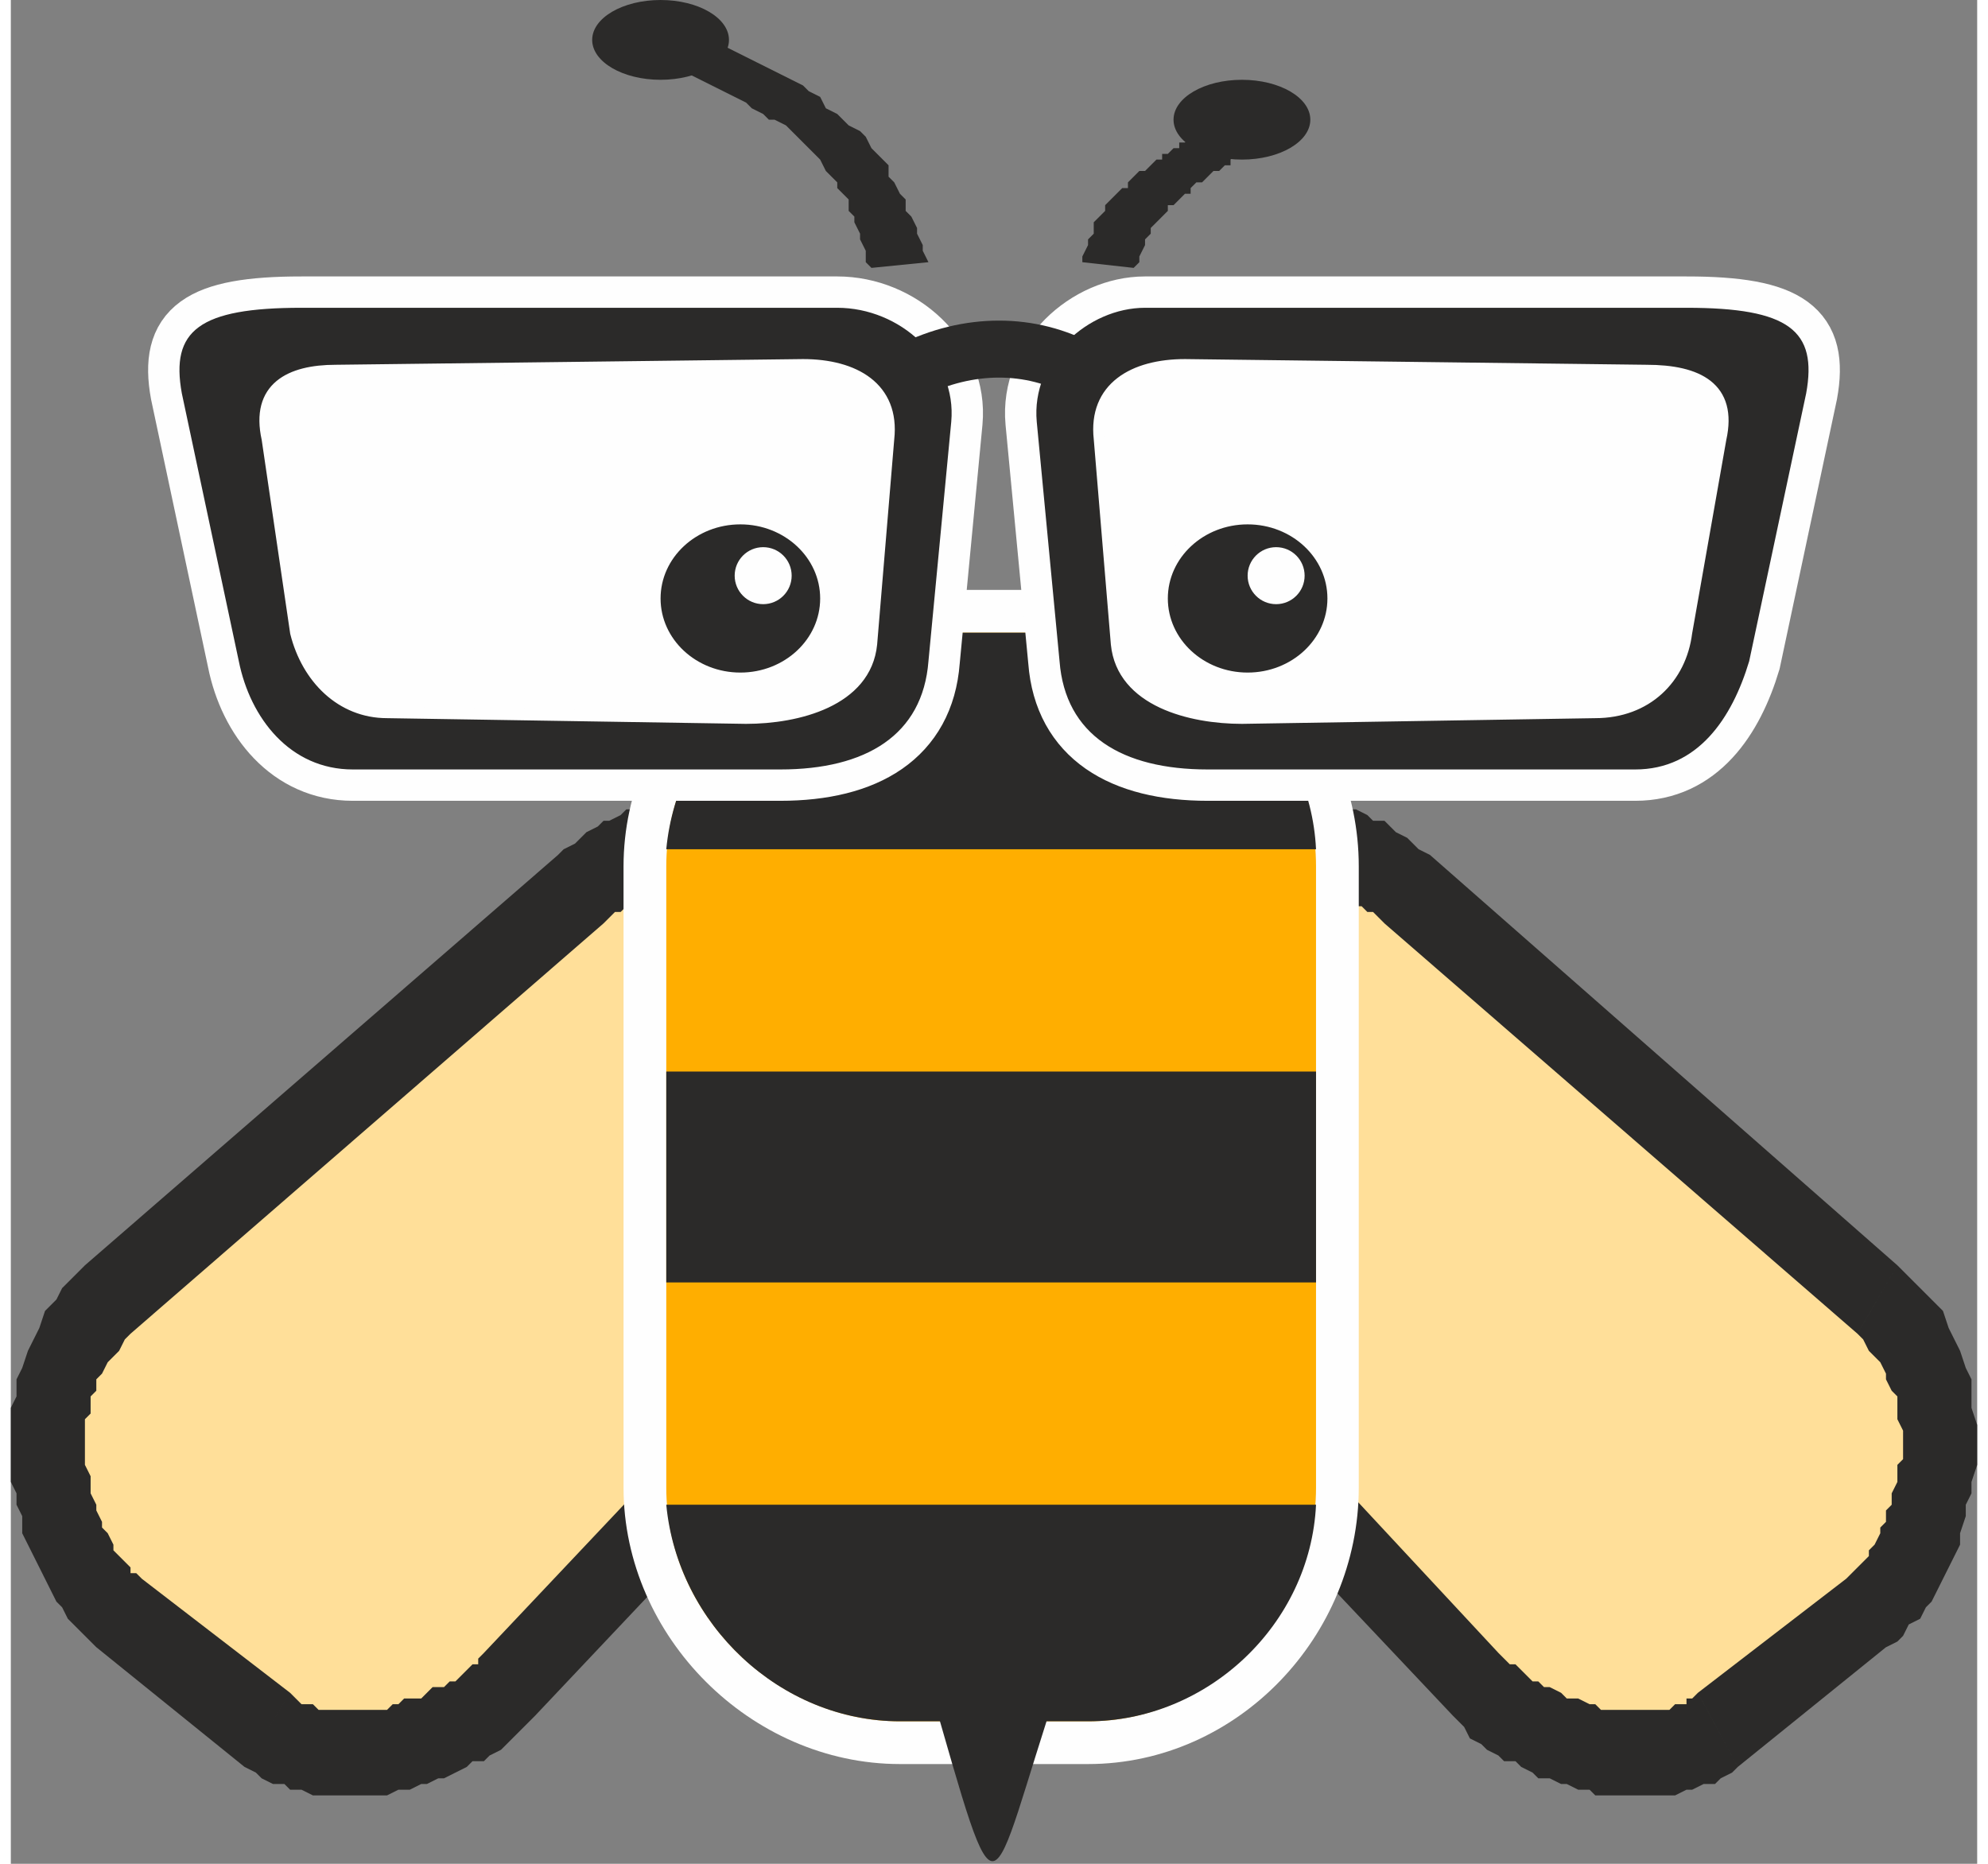
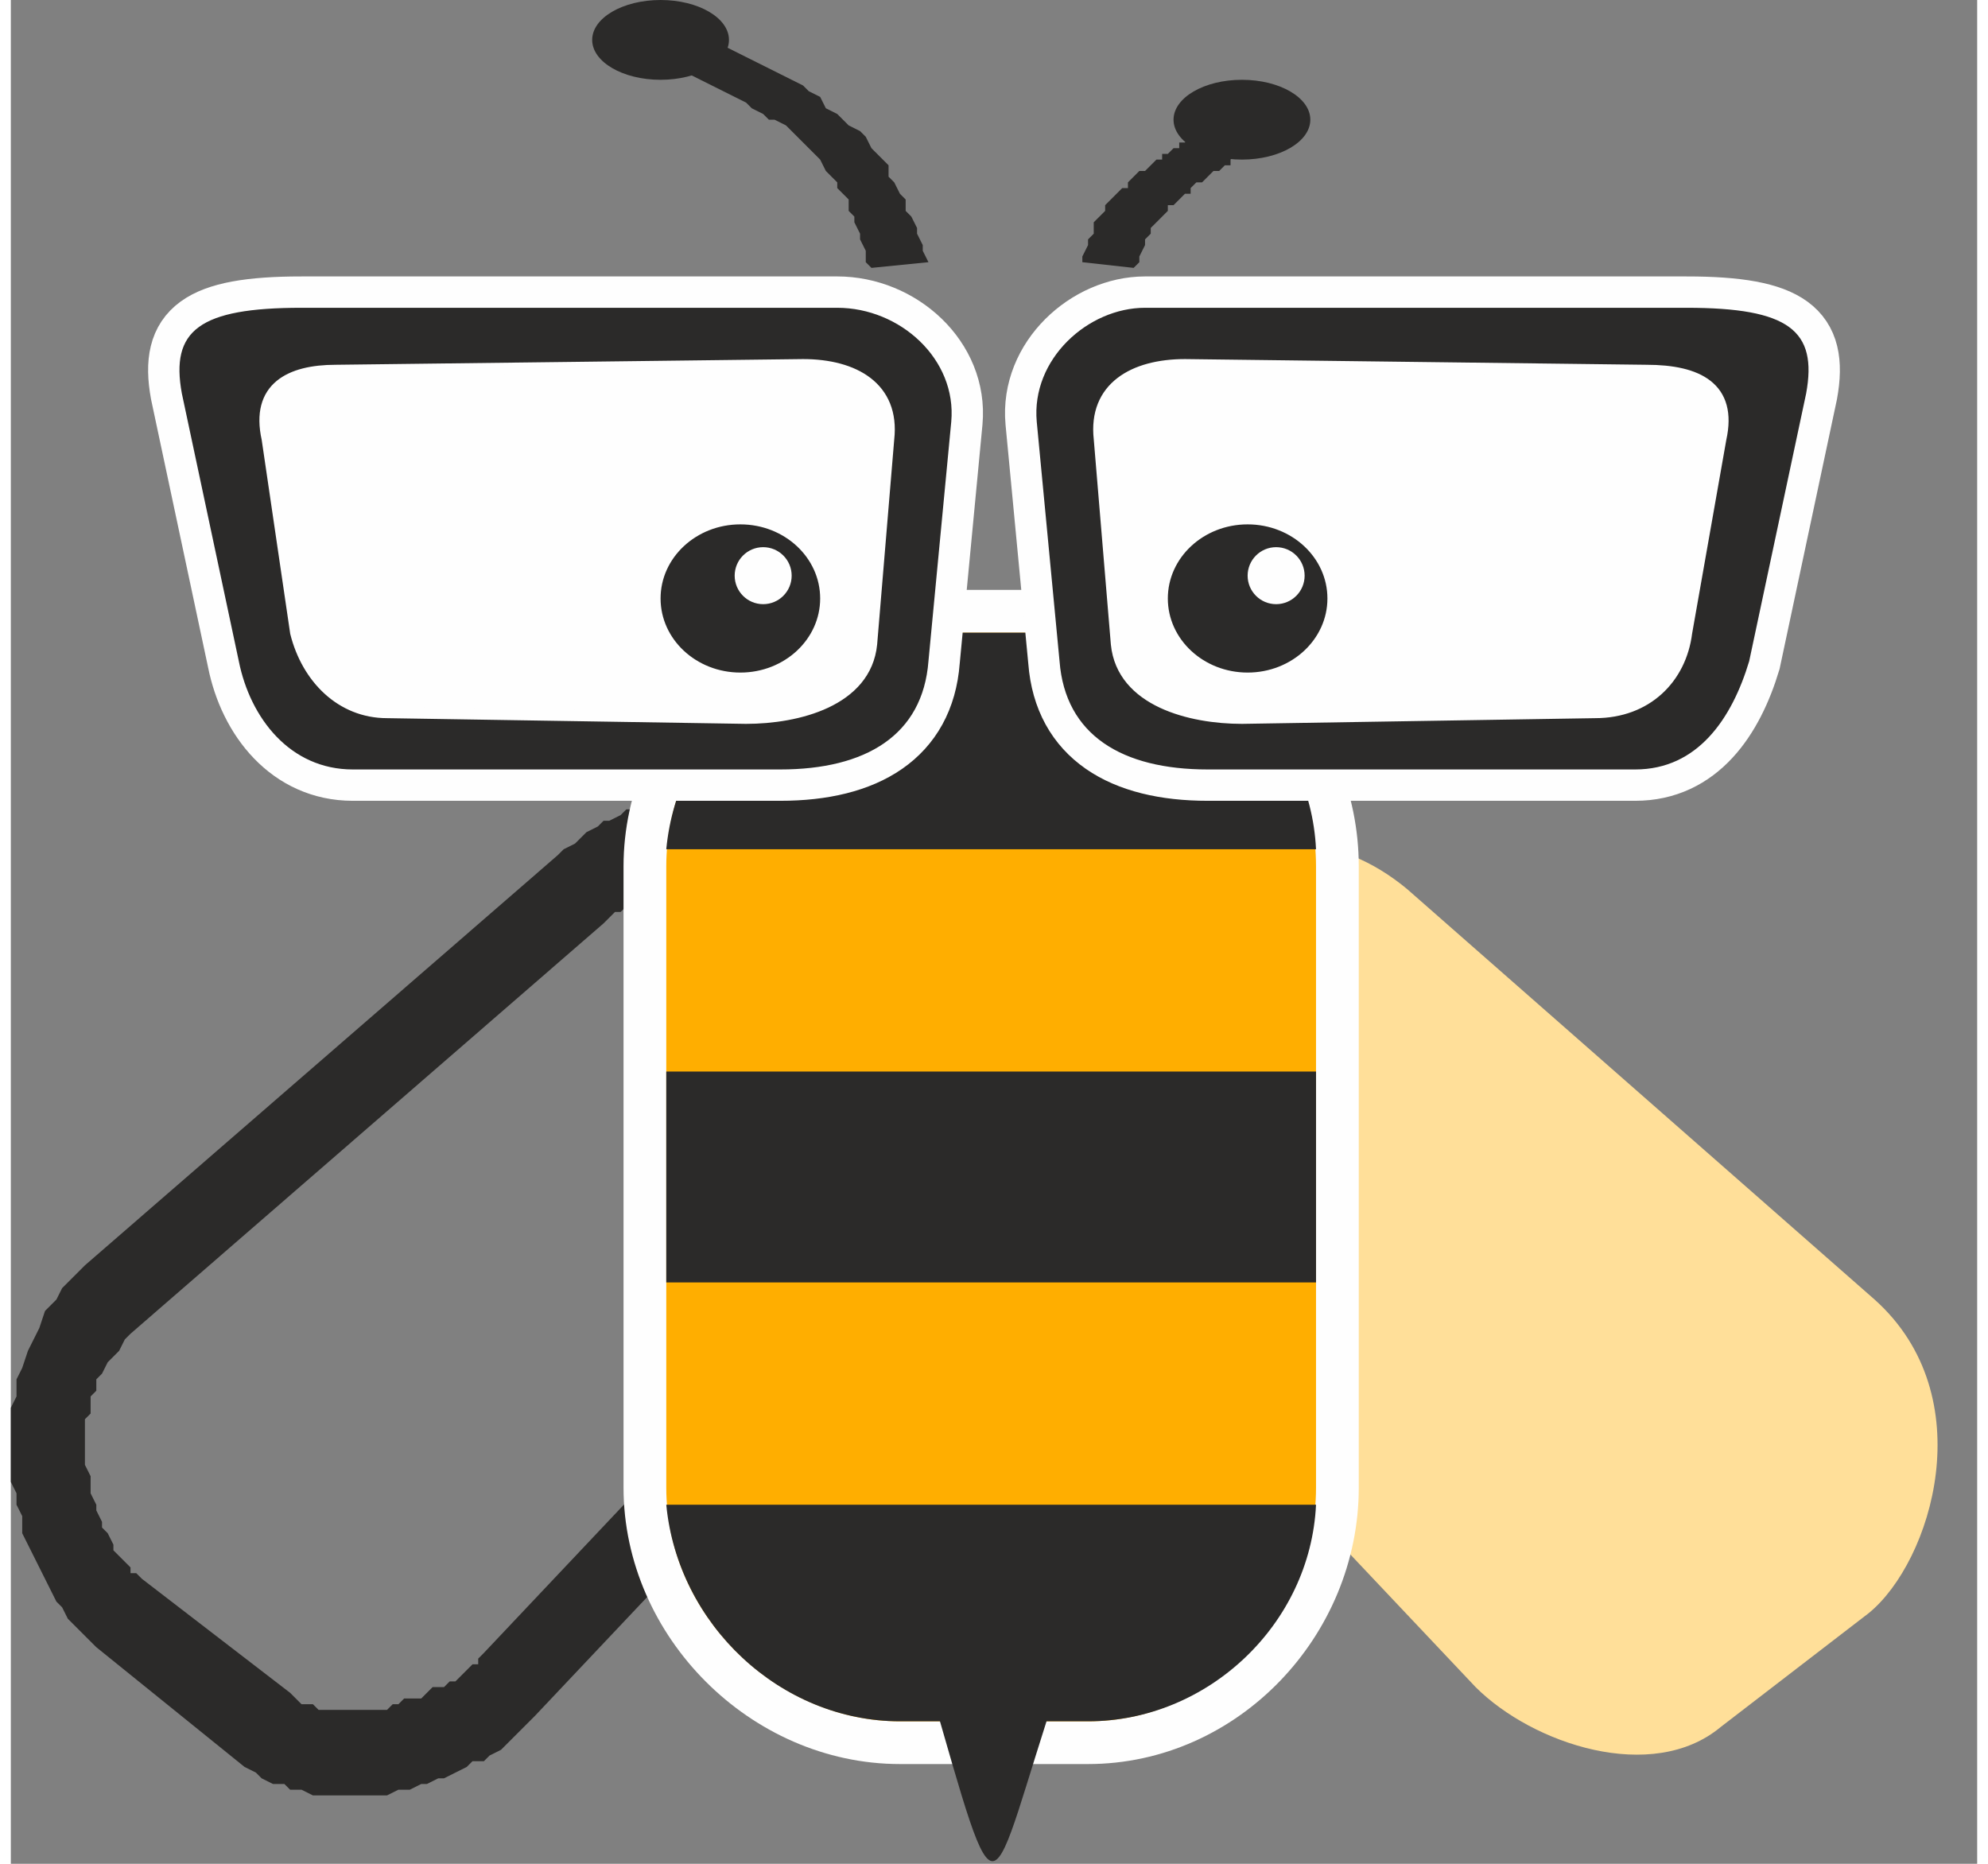
<svg xmlns="http://www.w3.org/2000/svg" xml:space="preserve" width="16px" height="15px" version="1.1" style="shape-rendering:geometricPrecision; text-rendering:geometricPrecision; image-rendering:optimizeQuality; fill-rule:evenodd; clip-rule:evenodd" viewBox="0 0 3.45 3.27">
  <rect x="0" y="0" width="3.45" height="3.27" fill="#808080" stroke="none" />
  <defs>
    <style type="text/css">
   
    .str2 {stroke:#FEFEFE;stroke-width:0.02;stroke-miterlimit:2.613}
    .str4 {stroke:#2B2A29;stroke-width:0.1;stroke-miterlimit:2.613}
    .str0 {stroke:#FEFEFE;stroke-width:0.15;stroke-miterlimit:2.613}
    .str1 {stroke:#FEFEFE;stroke-width:0.11;stroke-miterlimit:2.613}
    .str3 {stroke:#FEFEFE;stroke-width:0.11;stroke-miterlimit:2.613}
    .fil2 {fill:none}
    .fil5 {fill:#FEFEFE}
    .fil4 {fill:#2B2A29}
    .fil3 {fill:#FFAE00}
    .fil0 {fill:#FFDF99}
    .fil6 {fill:#2B2A29;fill-rule:nonzero}
    .fil1 {fill:#2B2A29;fill-rule:nonzero}
   
  </style>
  </defs>
  <g id="Layer_x0020_1">
    <g id="_1757617456320">
      <g>
        <g>
          <path class="fil0" d="M2.09 1.57l-0.21 0.26c-0.09,0.11 -0.09,0.3 0.01,0.41l0.68 0.72c0.1,0.1 0.31,0.17 0.43,0.07l0.26 -0.2c0.11,-0.09 0.2,-0.38 0.01,-0.55l-0.82 -0.72c-0.12,-0.1 -0.27,-0.11 -0.36,0.01z" />
-           <path id="1" class="fil1" d="M1.93 1.88l-0.1 -0.1 0.21 -0.26 0.1 0.1 -0.21 0.26zm-0.08 0.41l0 0 -0.01 -0.01 -0.02 -0.01 -0.01 -0.02 -0.01 -0.01 0 -0.02 -0.01 -0.01 -0.01 -0.02 -0.01 -0.01 0 -0.02 -0.01 -0.02 0 -0.01 -0.01 -0.02 0 -0.02 0 -0.02 0 -0.01 0 -0.02 0 -0.02 0 -0.02 0 -0.01 0 -0.02 0 -0.02 0.01 -0.02 0 -0.01 0.01 -0.02 0 -0.02 0.01 -0.01 0.01 -0.02 0 -0.02 0.01 -0.01 0.01 -0.02 0.01 -0.01 0.01 -0.01 0.1 0.1 -0.01 0.01 0 0.01 -0.01 0 0 0.01 -0.01 0.01 0 0.01 -0.01 0.01 0 0.01 0 0.01 -0.01 0.01 0 0.01 0 0.01 0 0.01 0 0.01 0 0.01 0 0.01 0 0.01 0 0.01 0 0.02 0 0.01 0 0.01 0.01 0.01 0 0.01 0 0 0.01 0.01 0 0.01 0.01 0.01 0 0.01 0.01 0.01 0 0.01 0.01 0.01 0.01 0 0 0 -0.09 0.11zm0.76 0.61l-0.08 0.11 0 0 -0.68 -0.72 0.09 -0.11 0.67 0.72zm0.42 0.2l0 0 -0.01 0.01 -0.02 0.01 -0.01 0.01 -0.02 0 -0.02 0.01 -0.01 0 -0.02 0.01 -0.02 0 -0.01 0 -0.02 0 -0.02 0 -0.02 0 -0.01 0 -0.02 0 -0.02 0 -0.01 -0.01 -0.02 0 -0.02 -0.01 -0.01 0 -0.02 -0.01 -0.02 0 -0.01 -0.01 -0.02 -0.01 -0.01 -0.01 -0.02 0 -0.01 -0.01 -0.02 -0.01 -0.01 -0.01 -0.02 -0.01 -0.01 -0.02 -0.01 -0.01 -0.01 -0.01 0.08 -0.11 0.01 0.01 0.01 0.01 0.01 0 0.01 0.01 0.01 0.01 0.01 0.01 0.01 0 0.01 0.01 0.01 0 0.02 0.01 0.01 0.01 0.01 0 0.01 0 0.02 0.01 0.01 0 0.01 0.01 0.01 0 0.02 0 0.01 0 0.01 0 0.01 0 0.01 0 0.02 0 0.01 0 0.01 0 0.01 0 0.01 -0.01 0.01 0 0.01 0 0 -0.01 0.01 0 0.01 -0.01 0 0 0.07 0.13zm0.19 -0.33l0.07 0.12 0 0 -0.26 0.21 -0.07 -0.13 0.26 -0.2zm0.09 -0.55l0 0 0.02 0.02 0.02 0.02 0.02 0.02 0.02 0.02 0.01 0.03 0.01 0.02 0.01 0.02 0.01 0.03 0.01 0.02 0 0.03 0 0.02 0.01 0.03 0 0.02 0 0.03 0 0.02 -0.01 0.03 0 0.02 -0.01 0.02 0 0.02 -0.01 0.03 0 0.02 -0.01 0.02 -0.01 0.02 -0.01 0.02 -0.01 0.02 -0.01 0.02 -0.01 0.01 -0.01 0.02 -0.02 0.01 -0.01 0.02 -0.01 0.01 -0.02 0.01 -0.07 -0.12 0.01 -0.01 0 0 0.01 -0.01 0.01 -0.01 0.01 -0.01 0 -0.01 0.01 -0.01 0.01 -0.02 0 -0.01 0.01 -0.01 0 -0.02 0.01 -0.01 0 -0.02 0.01 -0.02 0 -0.01 0 -0.02 0.01 -0.01 0 -0.02 0 -0.01 0 -0.02 -0.01 -0.02 0 -0.01 0 -0.02 0 -0.01 -0.01 -0.01 -0.01 -0.02 0 -0.01 -0.01 -0.02 -0.01 -0.01 -0.01 -0.01 -0.01 -0.02 -0.01 -0.01 0 0 0.07 -0.12zm-0.9 -0.6l0.08 -0.12 0 0 0.82 0.72 -0.07 0.12 -0.83 -0.72zm-0.37 -0.1l0 0 0.01 -0.01 0.02 -0.02 0.01 -0.01 0.01 -0.01 0.01 -0.01 0.02 -0.01 0.01 -0.01 0.01 0 0.02 -0.01 0.01 -0.01 0.02 0 0.01 0 0.02 -0.01 0.01 0 0.02 0 0.01 0 0.02 0 0.01 0 0.02 0 0.01 0 0.01 0.01 0.02 0 0.01 0 0.02 0.01 0.01 0.01 0.02 0 0.01 0.01 0.01 0.01 0.02 0.01 0.01 0.01 0.01 0.01 0.02 0.01 -0.08 0.12 -0.01 -0.01 -0.01 -0.01 -0.01 0 -0.01 -0.01 -0.01 0 -0.01 -0.01 -0.01 0 0 -0.01 -0.01 0 -0.01 0 -0.01 -0.01 -0.01 0 -0.01 0 -0.01 0 -0.01 0 -0.01 0 -0.01 0 0 0 -0.01 0 -0.01 0 -0.01 0.01 -0.01 0 -0.01 0 0 0 -0.01 0.01 -0.01 0 -0.01 0.01 0 0 -0.01 0.01 -0.01 0.01 -0.01 0 0 0.01 0 0 -0.1 -0.1z" />
        </g>
        <g>
-           <path class="fil0" d="M1.36 1.57l0.21 0.26c0.09,0.11 0.09,0.3 -0.01,0.41l-0.68 0.72c-0.11,0.1 -0.31,0.17 -0.43,0.07l-0.26 -0.2c-0.11,-0.09 -0.2,-0.38 -0.02,-0.55l0.83 -0.72c0.11,-0.1 0.26,-0.11 0.36,0.01z" />
          <path id="1" class="fil1" d="M1.52 1.88l-0.21 -0.26 0.1 -0.1 0.2 0.26 -0.09 0.1zm0.08 0.41l-0.09 -0.11 0 0 0.01 0 0 -0.01 0.01 -0.01 0.01 -0.01 0 -0.01 0.01 -0.01 0 -0.01 0 -0.01 0.01 0 0 -0.01 0 -0.01 0.01 -0.01 0 -0.01 0 -0.02 0 -0.01 0 -0.01 0 -0.01 0 -0.01 0 -0.01 0 -0.01 0 -0.01 -0.01 -0.01 0 -0.01 0 -0.01 -0.01 -0.01 0 -0.01 0 -0.01 -0.01 -0.01 0 -0.01 -0.01 0 0 -0.01 -0.01 -0.01 0.09 -0.1 0.02 0.01 0.01 0.01 0 0.02 0.01 0.01 0.01 0.02 0.01 0.02 0.01 0.01 0 0.02 0.01 0.02 0 0.01 0 0.02 0.01 0.02 0 0.02 0 0.01 0 0.02 0 0.02 0 0.02 0 0.01 0 0.02 -0.01 0.02 0 0.02 -0.01 0.01 0 0.02 -0.01 0.02 0 0.01 -0.01 0.02 -0.01 0.01 -0.01 0.02 -0.01 0.01 -0.01 0.02 -0.01 0.01 -0.01 0.01 0 0zm-0.77 0.61l0.68 -0.72 0.09 0.11 -0.68 0.72 0 0 -0.09 -0.11zm-0.42 0.2l0.08 -0.13 0 0 0.01 0.01 0 0 0.01 0.01 0.01 0 0.01 0 0.01 0.01 0.01 0 0.01 0 0.01 0 0.01 0 0.01 0 0.02 0 0.01 0 0.01 0 0.01 0 0.02 0 0.01 -0.01 0.01 0 0.01 -0.01 0.02 0 0.01 0 0.01 -0.01 0.01 -0.01 0.02 0 0.01 -0.01 0.01 0 0.01 -0.01 0.01 -0.01 0.01 -0.01 0.01 0 0 -0.01 0.01 -0.01 0.09 0.11 -0.01 0.01 -0.01 0.01 -0.02 0.02 -0.01 0.01 -0.01 0.01 -0.02 0.01 -0.01 0.01 -0.02 0 -0.01 0.01 -0.02 0.01 -0.02 0.01 -0.01 0 -0.02 0.01 -0.01 0 -0.02 0.01 -0.02 0 -0.02 0.01 -0.01 0 -0.02 0 -0.02 0 -0.01 0 -0.02 0 -0.02 0 -0.02 0 -0.01 0 -0.02 -0.01 -0.02 0 -0.01 -0.01 -0.02 0 -0.02 -0.01 -0.01 -0.01 -0.02 -0.01 0 0zm-0.18 -0.33l0.26 0.2 -0.08 0.13 -0.26 -0.21 0 0 0.08 -0.12zm-0.1 -0.55l0.08 0.12 0 0 -0.01 0.01 -0.01 0.02 -0.01 0.01 -0.01 0.01 -0.01 0.02 -0.01 0.01 0 0.02 -0.01 0.01 0 0.01 0 0.02 -0.01 0.01 0 0.02 0 0.02 0 0.01 0 0.02 0 0.01 0.01 0.02 0 0.01 0 0.02 0.01 0.02 0 0.01 0.01 0.02 0 0.01 0.01 0.01 0.01 0.02 0 0.01 0.01 0.01 0.01 0.01 0.01 0.01 0 0.01 0.01 0 0.01 0.01 -0.08 0.12 -0.01 -0.01 -0.01 -0.01 -0.02 -0.02 -0.01 -0.01 -0.01 -0.02 -0.01 -0.01 -0.01 -0.02 -0.01 -0.02 -0.01 -0.02 -0.01 -0.02 -0.01 -0.02 -0.01 -0.02 0 -0.03 -0.01 -0.02 0 -0.02 -0.01 -0.02 0 -0.03 0 -0.02 0 -0.03 0 -0.02 0 -0.03 0.01 -0.02 0 -0.03 0.01 -0.02 0.01 -0.03 0.01 -0.02 0.01 -0.02 0.01 -0.03 0.02 -0.02 0.01 -0.02 0.02 -0.02 0.02 -0.02 0 0zm0.91 -0.6l-0.83 0.72 -0.08 -0.12 0.83 -0.72 0 0 0.08 0.12zm0.37 -0.1l-0.1 0.1 0 0 -0.01 -0.01 0 0 -0.01 -0.01 -0.01 -0.01 -0.01 0 0 -0.01 -0.01 0 -0.01 -0.01 -0.01 0 0 0 -0.01 0 -0.01 -0.01 -0.01 0 -0.01 0 -0.01 0 -0.01 0 0 0 -0.01 0 -0.01 0 -0.01 0 -0.01 0 -0.01 0.01 -0.01 0 -0.01 0 -0.01 0.01 -0.01 0 -0.01 0.01 0 0 -0.01 0.01 -0.01 0 -0.01 0.01 -0.01 0.01 -0.08 -0.12 0.01 -0.01 0.02 -0.01 0.01 -0.01 0.01 -0.01 0.02 -0.01 0.01 -0.01 0.01 0 0.02 -0.01 0.01 -0.01 0.02 0 0.01 0 0.02 -0.01 0.01 0 0.02 0 0.01 0 0.02 0 0.01 0 0.02 0 0.01 0 0.02 0.01 0.01 0 0.01 0 0.02 0.01 0.01 0.01 0.02 0 0.01 0.01 0.01 0.01 0.02 0.01 0.01 0.01 0.01 0.01 0.01 0.02 0.02 0.01 0 0z" />
        </g>
      </g>
      <g>
        <path class="fil2 str0" d="M1.56 1.11l0.33 0c0.22,0 0.4,0.19 0.4,0.41l0 1.09c0,0.22 -0.18,0.41 -0.4,0.41l-0.33 0c-0.22,0 -0.41,-0.19 -0.41,-0.41l0 -1.09c0,-0.22 0.19,-0.41 0.41,-0.41z" />
        <path id="1" class="fil3" d="M1.56 1.11l0.33 0c0.22,0 0.4,0.19 0.4,0.41l0 1.09c0,0.22 -0.18,0.41 -0.4,0.41l-0.33 0c-0.22,0 -0.41,-0.19 -0.41,-0.41l0 -1.09c0,-0.22 0.19,-0.41 0.41,-0.41z" />
      </g>
      <path class="fil4" d="M1.56 1.11l0.33 0c0.21,0 0.39,0.17 0.4,0.38l-1.14 0c0.02,-0.21 0.2,-0.38 0.41,-0.38z" />
      <polygon class="fil4" points="2.29,1.88 2.29,2.25 1.15,2.25 1.15,1.88 " />
      <path class="fil4" d="M2.29 2.64c-0.01,0.21 -0.19,0.38 -0.4,0.38l-0.33 0c-0.21,0 -0.39,-0.17 -0.41,-0.38l1.14 0z" />
      <path class="fil4" d="M1.61 2.95l0.23 0c-0.13,0.39 -0.1,0.45 -0.23,0z" />
      <g>
        <g>
          <path class="fil2 str1" d="M0.51 0.54l0.94 0c0.11,0 0.21,0.09 0.2,0.2l-0.04 0.42c-0.01,0.13 -0.11,0.19 -0.26,0.19l-0.75 0c-0.11,0 -0.18,-0.09 -0.2,-0.19l-0.1 -0.47c-0.02,-0.11 0.03,-0.15 0.21,-0.15z" />
          <path id="1" class="fil4" d="M0.51 0.54l0.94 0c0.11,0 0.21,0.09 0.2,0.2l-0.04 0.42c-0.01,0.13 -0.11,0.19 -0.26,0.19l-0.75 0c-0.11,0 -0.18,-0.09 -0.2,-0.19l-0.1 -0.47c-0.02,-0.11 0.03,-0.15 0.21,-0.15z" />
        </g>
        <path class="fil5 str2" d="M0.57 0.65l0.82 -0.01c0.09,0 0.16,0.04 0.15,0.13l-0.03 0.36c-0.01,0.1 -0.13,0.13 -0.22,0.13l-0.63 -0.01c-0.08,0 -0.14,-0.06 -0.16,-0.14l-0.05 -0.34c-0.02,-0.09 0.04,-0.12 0.12,-0.12z" />
        <ellipse class="fil4 str2" cx="1.28" cy="1.05" rx="0.15" ry="0.14" />
        <g>
          <path class="fil2 str3" d="M2.94 0.54l-0.95 0c-0.1,0 -0.2,0.09 -0.19,0.2l0.04 0.42c0.01,0.13 0.11,0.19 0.26,0.19l0.75 0c0.11,0 0.17,-0.09 0.2,-0.19l0.1 -0.47c0.02,-0.11 -0.03,-0.15 -0.21,-0.15z" />
          <path id="1" class="fil4" d="M2.94 0.54l-0.95 0c-0.1,0 -0.2,0.09 -0.19,0.2l0.04 0.42c0.01,0.13 0.11,0.19 0.26,0.19l0.75 0c0.11,0 0.17,-0.09 0.2,-0.19l0.1 -0.47c0.02,-0.11 -0.03,-0.15 -0.21,-0.15z" />
        </g>
        <path class="fil5 str2" d="M2.87 0.65l-0.81 -0.01c-0.09,0 -0.16,0.04 -0.15,0.13l0.03 0.36c0.01,0.1 0.13,0.13 0.22,0.13l0.62 -0.01c0.09,0 0.15,-0.06 0.16,-0.14l0.06 -0.34c0.02,-0.09 -0.04,-0.12 -0.13,-0.12z" />
        <ellipse class="fil4 str2" cx="2.17" cy="1.05" rx="0.15" ry="0.14" />
      </g>
      <circle class="fil5" cx="1.32" cy="1.01" r="0.05" />
      <circle class="fil5" cx="2.22" cy="1.01" r="0.05" />
      <g>
        <ellipse class="fil4" cx="2.16" cy="0.21" rx="0.12" ry="0.07" />
        <g>
          <polygon class="fil6" points="1.88,0.46 1.88,0.45 1.89,0.43 1.89,0.42 1.9,0.41 1.9,0.39 1.91,0.38 1.92,0.37 1.92,0.36 1.93,0.35 1.94,0.34 1.95,0.33 1.96,0.33 1.96,0.32 1.97,0.31 1.98,0.3 1.99,0.3 2,0.29 2.01,0.28 2.02,0.28 2.02,0.27 2.03,0.27 2.04,0.26 2.05,0.26 2.05,0.25 2.06,0.25 2.07,0.24 2.08,0.24 2.08,0.23 2.09,0.23 2.1,0.22 2.1,0.21 2.11,0.21 2.19,0.24 2.19,0.25 2.18,0.25 2.17,0.26 2.16,0.27 2.15,0.27 2.14,0.28 2.14,0.29 2.13,0.29 2.12,0.3 2.11,0.3 2.1,0.31 2.1,0.31 2.09,0.32 2.08,0.32 2.07,0.33 2.07,0.34 2.06,0.34 2.05,0.35 2.05,0.35 2.04,0.36 2.03,0.36 2.03,0.37 2.02,0.38 2.01,0.39 2.01,0.39 2,0.4 2,0.41 1.99,0.42 1.99,0.43 1.98,0.45 1.98,0.46 1.97,0.47 " />
        </g>
        <ellipse class="fil4" cx="1.14" cy="0.07" rx="0.12" ry="0.07" />
        <g>
          <polygon class="fil6" points="1.61,0.46 1.51,0.47 1.5,0.46 1.5,0.44 1.49,0.42 1.49,0.41 1.48,0.39 1.48,0.38 1.47,0.37 1.47,0.35 1.46,0.34 1.45,0.33 1.45,0.32 1.44,0.31 1.43,0.3 1.42,0.28 1.41,0.27 1.4,0.26 1.39,0.25 1.38,0.24 1.37,0.23 1.36,0.22 1.34,0.21 1.33,0.21 1.32,0.2 1.3,0.19 1.29,0.18 1.27,0.17 1.25,0.16 1.23,0.15 1.21,0.14 1.19,0.13 1.17,0.12 1.15,0.11 1.2,0.06 1.23,0.07 1.25,0.08 1.27,0.09 1.29,0.1 1.31,0.11 1.33,0.12 1.35,0.13 1.37,0.14 1.39,0.15 1.4,0.16 1.42,0.17 1.43,0.19 1.45,0.2 1.46,0.21 1.47,0.22 1.49,0.23 1.5,0.24 1.51,0.26 1.52,0.27 1.53,0.28 1.54,0.29 1.54,0.31 1.55,0.32 1.56,0.34 1.57,0.35 1.57,0.37 1.58,0.38 1.59,0.4 1.59,0.41 1.6,0.43 1.6,0.44 " />
        </g>
      </g>
-       <path class="fil2 str4" d="M1.58 0.65c0.1,-0.05 0.21,-0.05 0.3,0" />
    </g>
  </g>
</svg>